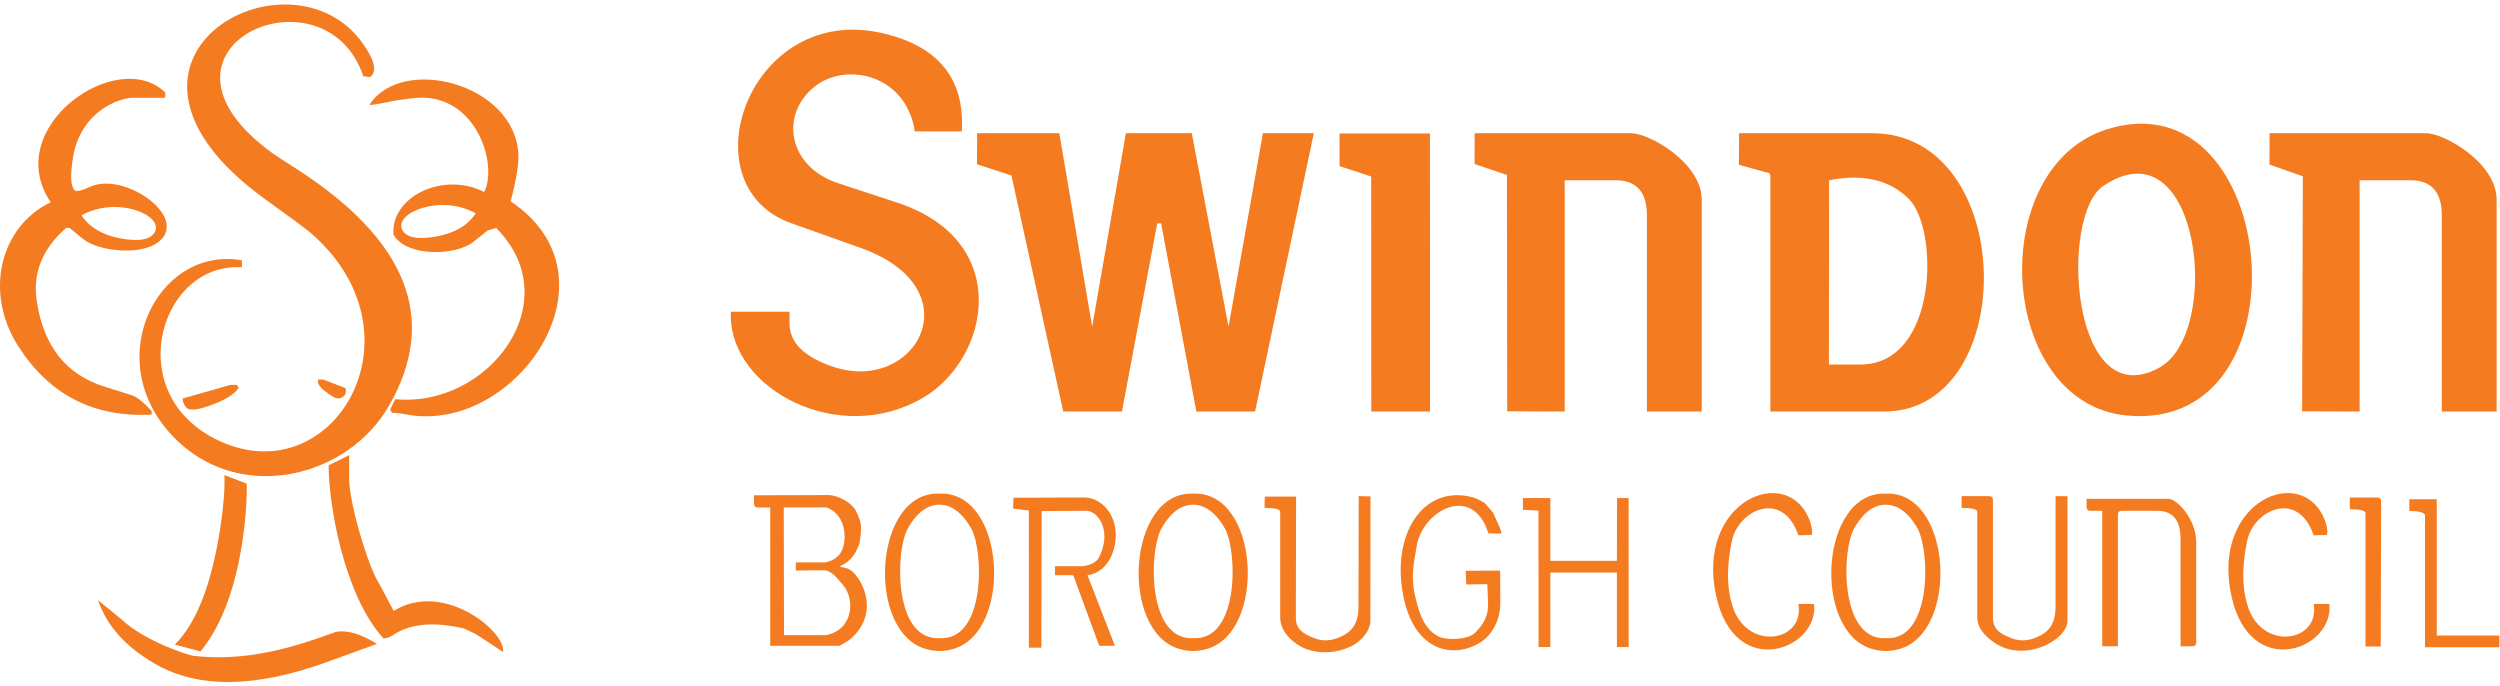
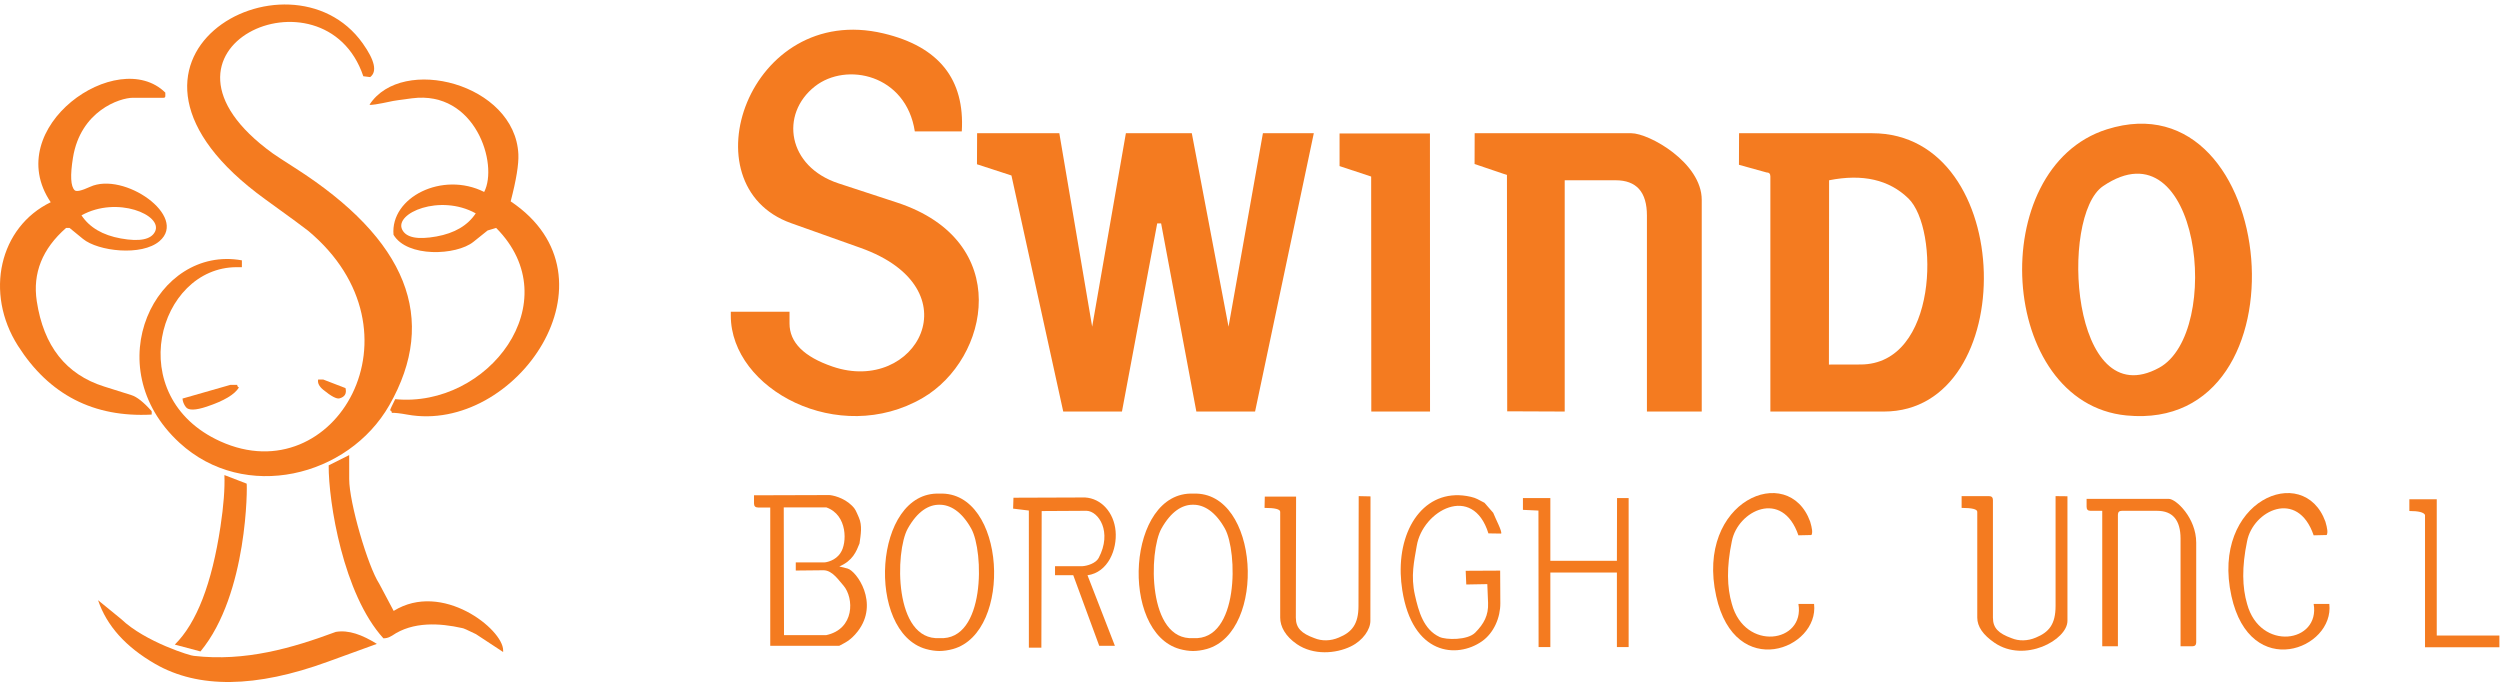
<svg xmlns="http://www.w3.org/2000/svg" width="204px" height="56px" viewBox="0 0 204 56" version="1.1">
  <title>logo</title>
  <desc>Created with Sketch.</desc>
  <g id="Symbols" stroke="none" stroke-width="1" fill="none" fill-rule="evenodd">
    <g id="Footer" transform="translate(-1143, -775)" fill="#F47B20">
      <g id="logo" transform="translate(1143, 775)">
        <path d="M63.975,51.83 L63.954,41.404 L67.43,41.404 L67.43,41.404 C69.182,42.022 69.128,44.34 68.585,45.116 C68.179,45.759 67.418,45.892 67.255,45.892 L67.255,45.892 L64.935,45.892 L64.935,46.556 L67.199,46.533 L67.199,46.533 C67.953,46.533 68.499,47.441 68.832,47.789 C69.692,48.801 69.758,51.331 67.408,51.829 L67.408,51.829 L63.975,51.829 L63.975,51.83 M61.527,40.416 L61.527,41.08 L61.527,41.08 C61.527,41.301 61.637,41.412 61.858,41.412 L61.858,41.412 L62.852,41.412 L62.852,52.695 L68.487,52.695 L68.487,52.695 C68.874,52.476 69.381,52.305 69.987,51.525 C71.779,49.217 69.887,46.575 69.15,46.39 L69.15,46.39 L68.487,46.224 L68.487,46.224 C69.592,45.751 69.873,44.999 70.135,44.35 C70.236,43.642 70.378,42.891 70.084,42.23 C69.833,41.656 69.795,41.536 69.53,41.271 C68.836,40.576 67.874,40.397 67.653,40.397 L67.653,40.397 L61.527,40.416 L61.527,40.416" id="path3072" />
        <path d="M82.698,40.614 L82.67,41.504 L83.954,41.66 L83.956,52.849 L84.976,52.849 L85.001,41.702 L88.665,41.681 L88.665,41.681 C89.644,41.712 90.78,43.398 89.65,45.533 C89.42,45.952 88.764,46.174 88.31,46.203 L88.31,46.203 L86.09,46.203 L86.09,46.936 L87.577,46.936 L89.698,52.699 L90.976,52.699 L88.74,46.942 L88.74,46.942 C90.427,46.704 91.165,44.828 91.032,43.335 C90.897,41.811 89.86,40.671 88.54,40.593 L88.54,40.593 L82.698,40.614 L82.698,40.614" id="path3074" />
        <path d="M121.134,41.028 C120.614,40.767 120.49,40.648 120.011,40.538 C116.494,39.731 114.184,42.799 114.299,46.805 C114.312,47.247 114.354,47.7 114.426,48.161 C115.254,53.449 118.867,53.766 120.925,52.332 C121.903,51.65 122.434,50.381 122.427,49.225 L122.427,49.225 L122.413,46.562 L119.6,46.576 L119.648,47.695 L121.364,47.664 L121.427,49.192 L121.427,49.192 C121.469,50.223 121.078,50.909 120.38,51.62 C119.754,52.257 117.994,52.22 117.469,51.976 C116.157,51.366 115.757,49.884 115.459,48.564 C115.103,46.987 115.397,45.786 115.606,44.545 C116.088,41.642 120.179,39.421 121.455,43.524 L121.455,43.524 L122.495,43.54 L122.495,43.54 C122.582,43.344 122.052,42.371 121.846,41.845 L121.846,41.845 L121.134,41.028 L121.134,41.028" id="path3076" />
        <g id="g3078" transform="translate(123.964, 40.287)">
          <polyline id="polyline3080" points="0.307 0.357 0.307 1.317 1.573 1.375 1.585 12.511 2.544 12.511 2.544 6.434 7.975 6.434 7.975 12.511 8.933 12.511 8.933 0.357 7.987 0.353 7.975 5.475 2.544 5.475 2.544 0.357 0.307 0.357" />
        </g>
        <path d="M146.75,49.28 C147.298,52.459 142.383,53.192 141.319,49.28 C140.925,47.938 140.876,46.284 141.319,44.162 C141.8,41.662 145.443,39.862 146.75,43.682 L146.75,43.682 L147.814,43.658 L147.814,43.658 C147.922,43.47 147.874,43.121 147.709,42.563 C145.93,37.672 138.327,40.853 140.041,48.641 C141.582,55.639 148.461,52.964 148.028,49.28 L148.028,49.28 L146.75,49.28 L146.75,49.28" id="path3082" />
        <path d="M170.266,40.707 L170.266,41.357 L170.266,41.357 C170.266,41.574 170.372,41.682 170.585,41.682 L170.585,41.682 L171.543,41.682 L171.543,52.736 L172.821,52.736 L172.821,42.007 L172.821,42.007 C172.821,41.791 172.928,41.683 173.141,41.683 L173.141,41.683 L176.016,41.683 L176.016,41.683 C177.294,41.683 177.933,42.441 177.933,43.958 L177.933,43.958 L177.933,52.737 L178.891,52.737 L178.891,52.737 C179.105,52.737 179.211,52.628 179.211,52.412 L179.211,52.412 L179.211,44.284 L179.211,44.284 C179.211,42.258 177.559,40.707 176.975,40.707 L176.975,40.707 L170.266,40.707 L170.266,40.707" id="path3084" />
-         <path d="M194.267,52.757 L194.302,40.918 L194.302,40.918 C194.302,40.705 194.195,40.598 193.983,40.598 L193.983,40.598 L191.746,40.598 L191.746,41.557 L191.746,41.557 C192.598,41.557 193.024,41.664 193.024,41.878 L193.024,41.878 L193.024,52.753 L194.267,52.757 L194.267,52.757" id="path3086" />
        <g id="g3088" transform="translate(79.421, 10.872)">
          <polyline id="polyline3090" points="27.786 -0.001 23.633 -0.001 20.827 15.787 17.83 -0.001 12.451 -0.001 9.7 15.787 7.02 -0.001 0.311 -0.001 0.3 2.532 3.113 3.448 7.339 22.709 12.131 22.709 15.007 7.356 15.326 7.356 18.201 22.709 22.993 22.709 27.786 -0.001" />
        </g>
        <g id="g3092" transform="translate(109.257, 10.872)">
          <polyline id="polyline3094" points="0.051 0.018 0.051 2.681 2.63 3.534 2.641 22.709 7.434 22.709 7.426 0.018 0.051 0.018" />
        </g>
        <path d="M120.333,10.871 L120.325,13.383 L122.967,14.278 L122.988,33.562 L127.68,33.582 L127.68,14.71 L131.834,14.71 L131.834,14.71 C133.537,14.71 134.389,15.669 134.389,17.589 L134.389,17.589 L134.389,33.582 L138.862,33.582 L138.862,16.309 L138.862,16.309 C138.862,13.272 134.566,10.871 133.111,10.871 L133.111,10.871 L120.333,10.871 L120.333,10.871" id="path3096" />
        <path d="M149.24,29.749 L149.254,14.71 L149.254,14.71 C151.991,14.167 154.148,14.661 155.723,16.19 C158.26,18.651 158.148,29.743 151.81,29.743 L151.81,29.743 L149.24,29.749 L149.24,29.749 M141.907,10.871 L141.898,13.447 L144.143,14.07 L144.143,14.07 C144.356,14.07 144.462,14.176 144.462,14.39 L144.462,14.39 L144.462,33.582 L153.727,33.582 L153.727,33.582 C164.883,33.582 164.627,10.871 152.768,10.871 L152.768,10.871 L141.907,10.871 L141.907,10.871" id="path3098" />
        <path d="M171.608,15.189 C179.48,9.85 181.439,27.141 176.183,30.011 C168.983,33.943 168.032,17.615 171.608,15.189 L171.608,15.189 M171.927,10.552 C161.933,13.701 163.019,32.887 173.524,33.902 C188.684,35.366 186.03,6.109 171.927,10.552 L171.927,10.552" id="path3100" />
        <path d="M59.633,25.436 L59.633,25.755 L59.633,25.755 C59.633,31.769 68.45,36.462 75.295,32.47 C80.759,29.283 82.732,19.654 73.193,16.527 L73.193,16.527 L68.429,14.965 L68.429,14.965 C64.249,13.595 63.623,9.307 66.496,7.049 C69.069,5.029 73.938,6.078 74.649,10.723 L74.649,10.723 L78.482,10.723 L78.482,10.723 C78.74,6.464 76.61,3.798 72.092,2.726 C61.107,0.118 55.926,15.138 64.556,18.21 L64.556,18.21 L70.22,20.227 L70.22,20.227 C79.562,23.553 74.747,32.24 67.939,29.914 C65.596,29.114 64.425,27.941 64.425,26.396 L64.425,26.396 L64.425,25.436 L59.633,25.436 L59.633,25.436" id="path3102" />
        <path d="M30.752,52.541 C29.551,51.794 28.449,51.386 27.402,51.563 C23.862,52.878 20.02,54.004 15.818,53.519 C15.648,53.548 11.851,52.397 9.889,50.517 L9.889,50.517 L8.002,48.977 L8.002,48.977 C8.705,51.06 10.261,52.794 12.669,54.179 C16.186,56.201 20.878,56.141 26.747,53.997 C29.352,53.046 30.686,52.56 30.752,52.541 L30.752,52.541" id="path3104" />
        <path d="M18.312,38.765 C18.354,39.865 18.248,41.264 17.992,42.962 C17.289,47.624 16.047,50.836 14.264,52.599 L14.264,52.599 L16.358,53.158 L16.358,53.158 C20.241,48.474 20.183,39.539 20.126,39.464 L20.126,39.464 L18.312,38.765 L18.312,38.765" id="path3106" />
        <path d="M41.056,53.204 L41.056,53.065 L41.056,53.065 C41.056,51.351 36.081,47.39 32.123,49.851 L32.123,49.851 L30.944,47.629 L30.944,47.629 C30.012,46.204 28.494,41.01 28.494,39.091 L28.494,39.091 L28.494,37.135 L26.82,37.973 L26.82,37.973 C26.801,40.958 28.007,48.488 31.286,52.087 C31.706,52.093 31.955,51.871 32,51.865 C33.698,50.696 35.906,50.845 37.706,51.249 C37.771,51.24 38.147,51.405 38.836,51.744 L38.836,51.744 L41.056,53.204 L41.056,53.204" id="path3108" />
        <path d="M14.892,32.523 C14.91,32.771 15.003,33.004 15.171,33.222 C15.386,33.501 15.953,33.487 16.873,33.18 C18.281,32.71 19.156,32.188 19.498,31.615 C19.403,31.577 19.357,31.507 19.358,31.405 L19.358,31.405 L18.8,31.405 L14.892,32.523 L14.892,32.523" id="path3110" />
        <path d="M25.96,30.97 C25.903,31.254 26.042,31.533 26.377,31.806 C27.027,32.339 27.47,32.572 27.704,32.507 C28.139,32.386 28.302,32.107 28.193,31.669 L28.193,31.669 L26.378,30.97 L25.96,30.97 L25.96,30.97" id="path3112" />
        <path d="M9.859,19.458 C8.376,19.191 7.306,18.562 6.649,17.572 C9.561,15.954 13.316,17.554 12.651,18.9 C12.329,19.549 11.398,19.736 9.859,19.458 L9.859,19.458 M6.093,15.524 C5.766,15.209 5.719,14.324 5.954,12.869 C6.567,9.061 9.756,7.978 10.854,7.978 L10.854,7.978 L13.351,7.978 L13.351,7.978 C13.443,7.978 13.49,7.931 13.49,7.838 L13.49,7.838 L13.49,7.558 L13.49,7.558 C9.611,3.727 0.015,10.408 4.139,16.502 C-0.048,18.526 -1.28,23.904 1.469,28.221 C4.009,32.213 7.644,34.082 12.374,33.83 C12.384,33.723 12.384,33.63 12.374,33.55 C11.725,32.82 11.177,32.384 10.728,32.243 L10.728,32.243 L8.496,31.54 L8.496,31.54 C5.388,30.561 3.556,28.239 3,24.575 C2.654,22.292 3.452,20.299 5.395,18.598 L5.395,18.598 L5.675,18.598 L6.775,19.498 L6.775,19.498 C7.999,20.5 11.56,20.929 13.021,19.672 C15.37,17.649 10.112,13.974 7.349,15.245 C6.652,15.565 6.233,15.658 6.093,15.524 L6.093,15.524" id="path3114" />
        <path d="M19.738,21.244 C12.732,19.98 7.83,29.871 14.651,36.134 C19.959,41.009 28.423,38.928 31.767,33.069 C35.798,26.008 33.229,19.55 24.063,13.698 C23.078,13.069 22.472,12.672 22.244,12.507 C10.426,3.955 26.491,-3.142 29.647,6.222 L29.647,6.222 L30.206,6.291 L30.206,6.291 C30.789,5.847 30.586,4.929 29.598,3.538 C23.621,-4.873 5.876,4.857 21.634,16.255 C23.752,17.786 24.919,18.642 25.136,18.824 C35.001,27.046 27.334,40.252 17.982,36.016 C9.928,32.367 12.89,21.802 19.319,21.802 L19.319,21.802 L19.738,21.802 L19.738,21.244 L19.738,21.244" id="path3116" />
        <path d="M198.839,49.62 L198.839,40.738 L196.603,40.738 L196.603,41.698 L196.603,41.698 C197.353,41.698 197.78,41.804 197.881,42.018 L197.881,42.018 L197.881,49.945 L197.881,52.818 L203.951,52.818 L203.951,51.859 L198.839,51.859 L198.839,49.62 L198.839,49.62" id="path3118" />
        <path d="M160.068,40.484 L160.068,41.444 L160.068,41.444 C160.919,41.444 161.345,41.551 161.345,41.764 L161.345,41.764 L161.345,50.4 L161.345,50.4 C161.345,51.125 161.815,51.809 162.755,52.451 C165.203,54.126 168.704,52.22 168.704,50.662 L168.704,50.662 L168.704,40.495 L167.735,40.484 L167.735,49.441 L167.735,49.441 C167.735,50.934 167.198,51.587 166.13,52.025 C165.449,52.317 164.734,52.321 164.137,52.073 C163.082,51.688 162.623,51.253 162.623,50.4 L162.623,50.4 L162.623,40.804 L162.623,40.804 C162.623,40.591 162.517,40.484 162.303,40.484 L162.303,40.484 L160.068,40.484 L160.068,40.484" id="path3120" />
        <path d="M188.794,49.28 C189.343,52.459 184.426,53.192 183.363,49.28 C182.969,47.938 182.92,46.284 183.363,44.162 C183.844,41.662 187.488,39.862 188.794,43.682 L188.794,43.682 L189.857,43.658 L189.857,43.658 C189.965,43.47 189.917,43.121 189.752,42.563 C187.974,37.672 180.371,40.853 182.085,48.641 C183.626,55.639 190.505,52.964 190.072,49.28 L190.072,49.28 L188.794,49.28 L188.794,49.28" id="path3122" />
        <path d="M103.207,40.525 L103.187,41.444 L103.187,41.444 C104.038,41.444 104.464,41.551 104.464,41.764 L104.464,41.764 L104.464,50.4 L104.464,50.4 C104.464,51.125 104.885,51.919 105.824,52.562 C107.172,53.484 108.995,53.344 110.221,52.751 C111.222,52.267 111.823,51.362 111.823,50.662 L111.823,50.662 L111.833,40.505 L110.87,40.484 L110.853,49.44 L110.853,49.44 C110.853,50.933 110.317,51.586 109.248,52.024 C108.568,52.316 107.853,52.32 107.256,52.073 C106.201,51.688 105.741,51.253 105.741,50.4 L105.741,50.4 L105.761,40.525 L103.207,40.525 L103.207,40.525" id="path3124" />
-         <path d="M185.197,10.871 L185.189,13.426 L187.912,14.39 L187.853,33.562 L192.544,33.582 L192.544,14.71 L196.697,14.71 L196.697,14.71 C198.401,14.71 199.253,15.669 199.253,17.589 L199.253,17.589 L199.253,33.582 L203.726,33.582 L203.726,16.309 L203.726,16.309 C203.726,13.272 199.43,10.871 197.976,10.871 L197.976,10.871 L185.197,10.871 L185.197,10.871" id="path3126" />
        <path d="M40.485,18.598 C46.475,24.624 39.82,33.312 32.25,32.572 C31.982,33.105 31.842,33.407 31.831,33.481 C31.927,33.518 31.973,33.588 31.971,33.69 C32.223,33.677 32.642,33.723 33.227,33.83 C42.078,35.445 50.982,22.659 41.671,16.432 C42.127,14.684 42.336,13.403 42.299,12.589 C42.034,6.819 32.81,4.455 30.156,8.537 C30.166,8.611 30.806,8.512 32.077,8.239 C32.217,8.21 32.733,8.136 33.626,8.021 C38.796,7.352 40.683,13.409 39.508,15.663 C36.101,13.95 31.841,16.102 32.111,19.157 C33.217,21.027 37.239,20.852 38.631,19.735 L38.631,19.735 L39.787,18.808 L40.485,18.598 L40.485,18.598 M35.61,19.297 C34.071,19.574 33.141,19.388 32.819,18.738 C32.154,17.393 35.908,15.793 38.82,17.41 C38.163,18.401 37.093,19.029 35.61,19.297 L35.61,19.297" id="path3128" />
        <path d="M76.673,52.071 C72.92,52.3 73.036,44.988 74.072,43.135 C74.865,41.716 75.785,41.176 76.653,41.187 C77.52,41.176 78.461,41.716 79.254,43.135 C80.29,44.988 80.427,52.3 76.673,52.071 L76.673,52.071 M76.652,53.122 C76.999,53.119 77.386,53.067 77.77,52.959 C82.688,51.576 82.082,40.06 76.673,40.279 C71.265,40.06 70.638,51.576 75.555,52.959 C75.939,53.067 76.305,53.119 76.652,53.122 L76.652,53.122" id="path3130" />
        <path d="M97.373,52.071 C93.619,52.3 93.735,44.988 94.771,43.135 C95.564,41.716 96.485,41.176 97.352,41.187 C98.219,41.176 99.16,41.716 99.953,43.135 C100.989,44.988 101.126,52.3 97.373,52.071 L97.373,52.071 M97.351,53.122 C97.698,53.119 98.086,53.067 98.47,52.959 C103.387,51.576 102.781,40.06 97.373,40.279 C91.964,40.06 91.337,51.576 96.255,52.959 C96.639,53.067 97.005,53.119 97.351,53.122 L97.351,53.122" id="path3132" />
-         <path d="M153.893,52.071 C150.14,52.3 150.256,44.988 151.291,43.135 C152.084,41.716 153.005,41.176 153.872,41.187 C154.739,41.176 155.681,41.716 156.474,43.135 C157.509,44.988 157.645,52.3 153.893,52.071 L153.893,52.071 M153.872,53.122 C154.219,53.119 154.606,53.067 154.99,52.959 C159.907,51.576 159.301,40.06 153.893,40.279 C148.484,40.06 147.857,51.576 152.774,52.959 C153.158,53.067 153.524,53.119 153.872,53.122 L153.872,53.122" id="path3134" />
      </g>
    </g>
  </g>
</svg>